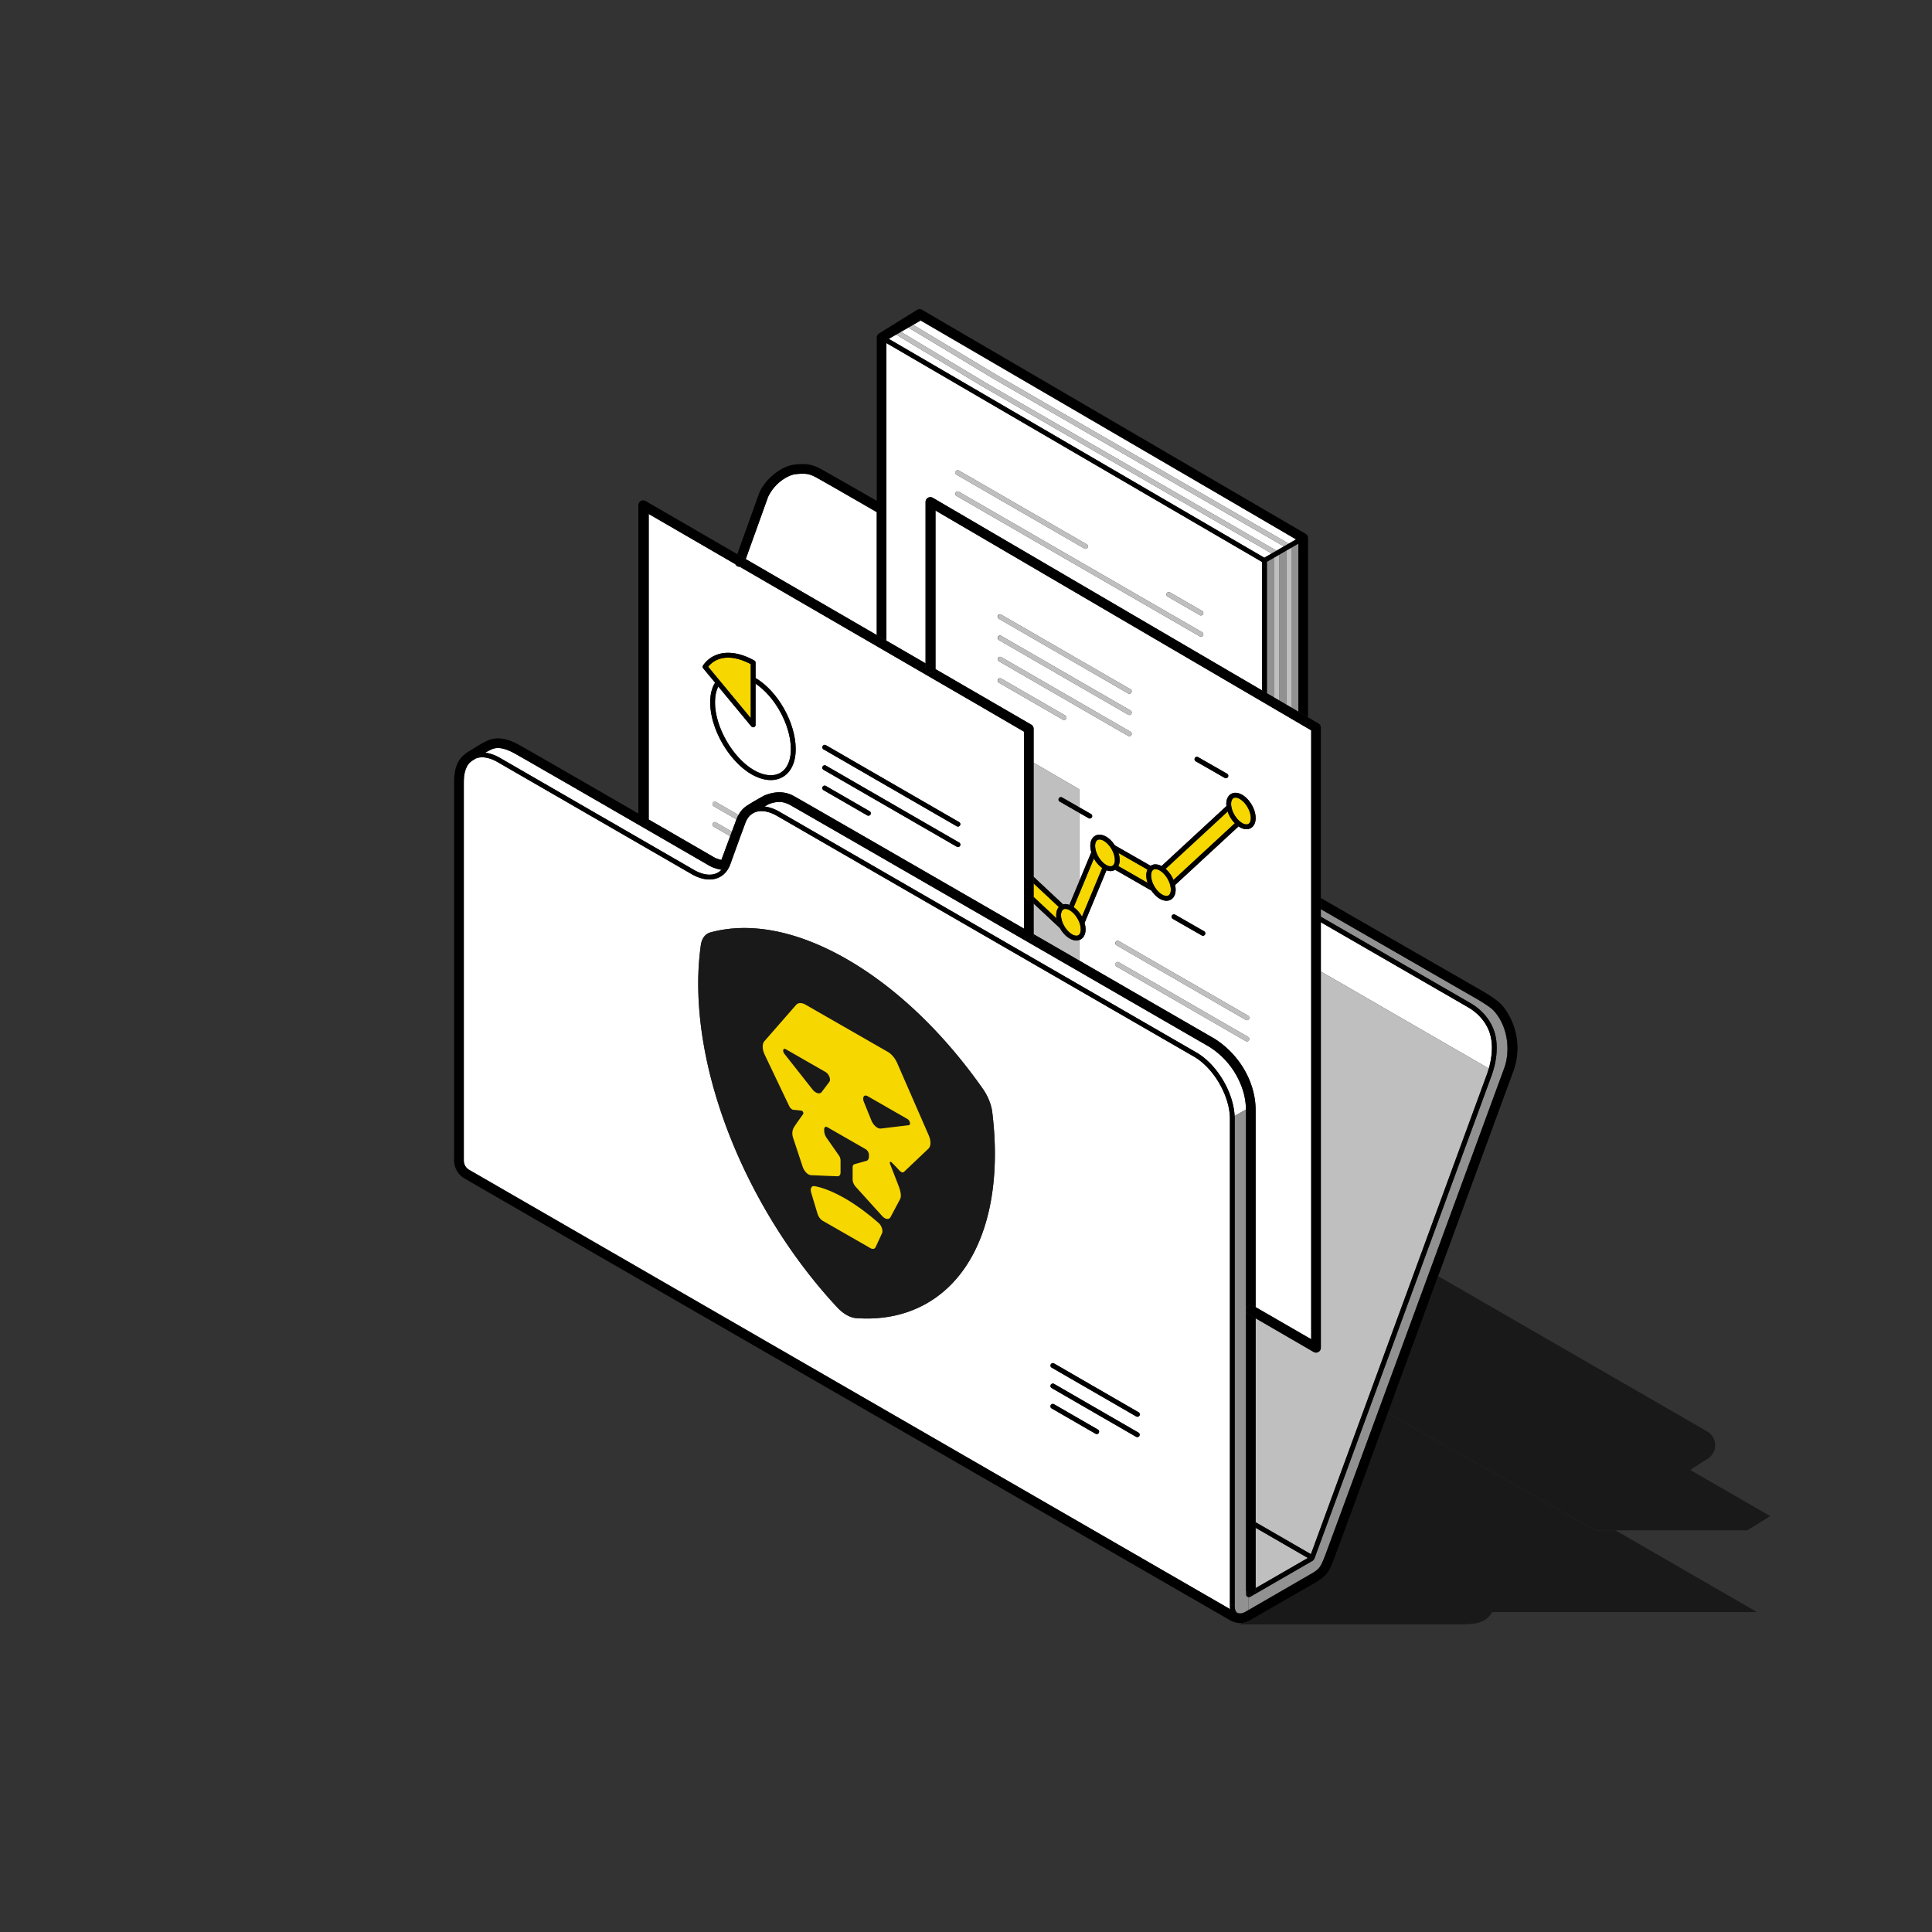
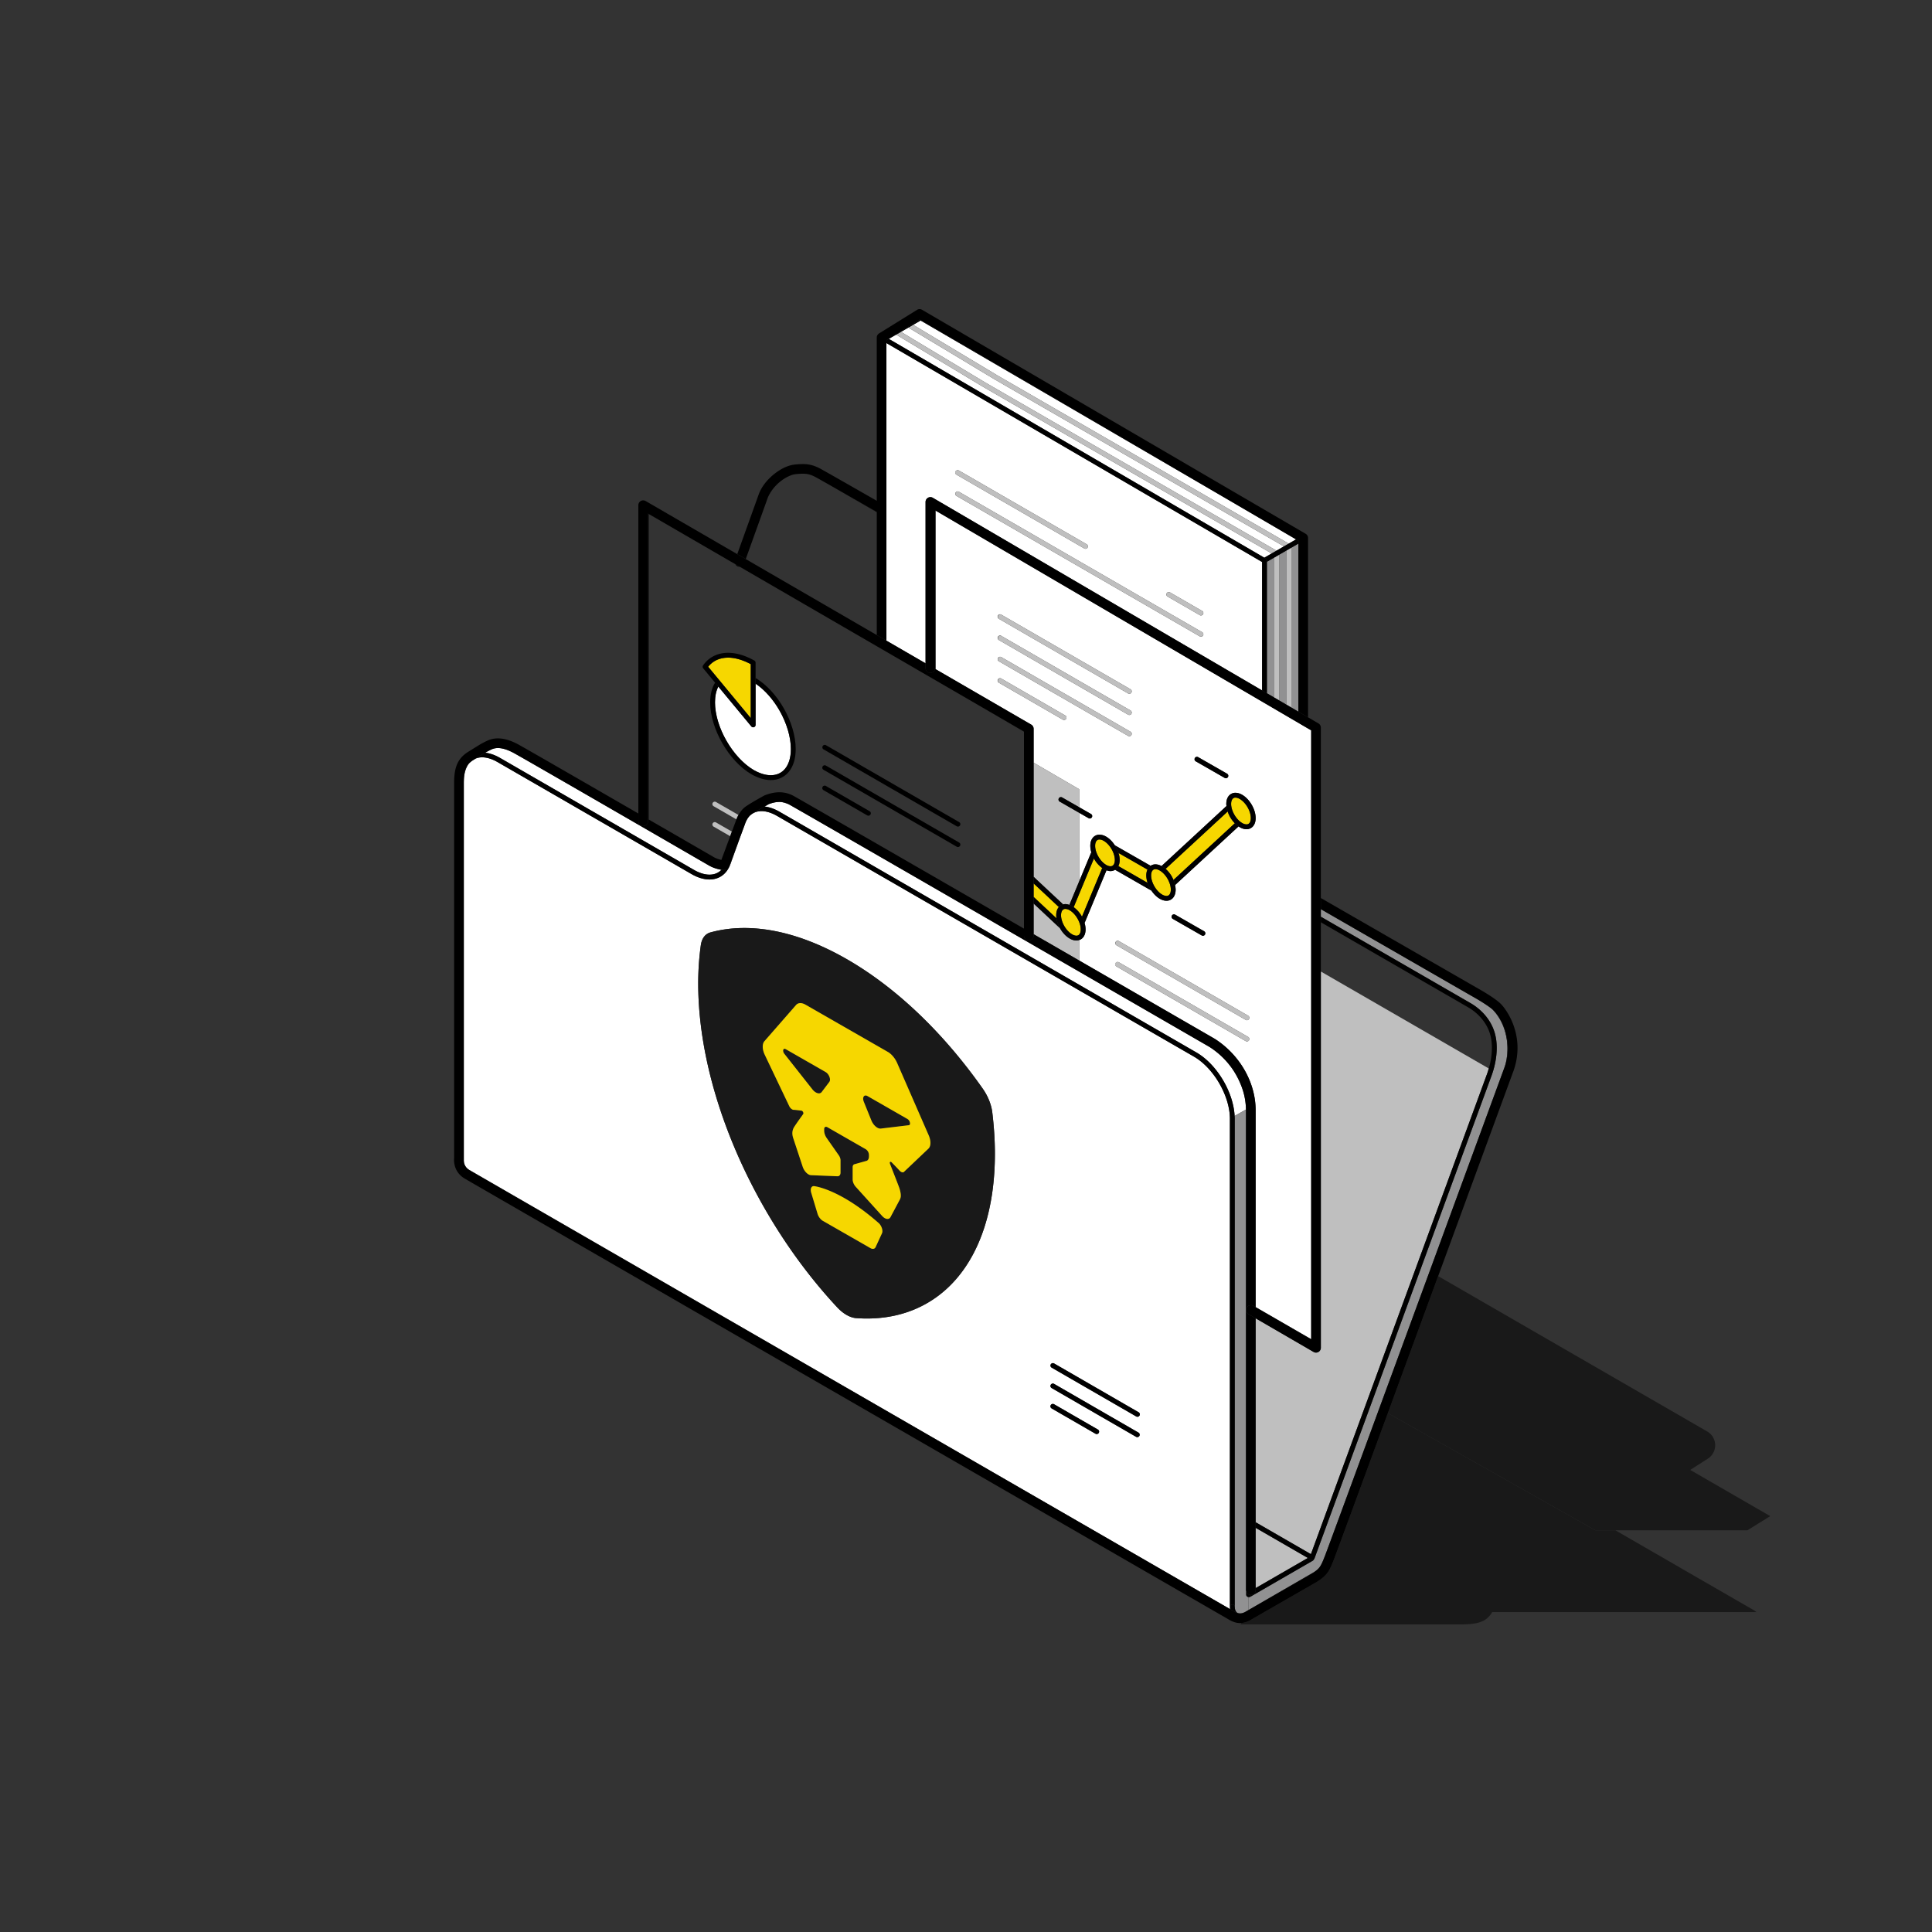
<svg xmlns="http://www.w3.org/2000/svg" width="220" height="220" fill="none">
  <rect width="100%" height="100%" fill="#333333" stroke="none" />
  <path d="M183.948 174.256h-2.285l-23.626-13.345c-2.143 5.832-4 10.882-5.091 13.842a398.628 398.628 0 0 1-1.028 2.773c-.198.507-.348.884-.535 1.221a3.092 3.092 0 0 1-.724.88 6.7 6.7 0 0 1-.711.509l-.022.013-7.335 4.214c-.408.264-.826.426-1.262.45l-.061.162h24.855c1.825 0 3.089-.14 3.791-1.404h30.098l-.213-.163-15.851-9.152Z" fill="#191919" />
  <path d="m158.038 160.911 23.626 13.345h17.319l2.595-1.614-9.112-5.261 2.005-1.278a1.813 1.813 0 0 0-.069-3.1l-30.636-17.688-5.728 15.596Z" fill="#191919" />
  <path d="M167.449 114.226c1.225.708 2.322 1.88 2.76 3.396a6.16 6.16 0 0 1 .225 1.705c0 1.057-.223 2.15-.583 3.146l-20.172 54.998a.265.265 0 0 1-.074.106.271.271 0 0 1-.115.14l-7.138 4.121a.271.271 0 0 1-.188.029l-.005 1.476.365-.21 7.112-4.115c.048-.028.088-.063.134-.094.063-.047.128-.094.178-.137a2.01 2.01 0 0 0 .339-.36c.183-.252.346-.629.606-1.3.052-.133.343-.917.809-2.182.468-1.267 1.115-3.025 1.891-5.133 1.552-4.217 3.617-9.837 5.786-15.744 4.34-11.815 9.097-24.777 10.997-29.954l.852-2.323.004-.008a7.92 7.92 0 0 0 .209-.626 7.24 7.24 0 0 0 .215-1.743c.002-1.773-.655-3.454-1.759-4.518-.567-.456-1.446-.992-2.068-1.342-.598-.339-13.868-7.978-17.423-10.024v.857l17.043 9.839Z" fill="#919192" />
-   <path d="M94.973 55.514c-.928-.528-1.69-.96-1.957-1.107a4.093 4.093 0 0 0-.808-.36 2.71 2.71 0 0 0-.8-.104c-.221 0-.484.017-.803.05-.487.047-1.182.372-1.784.864a5.302 5.302 0 0 0-.643.624c-.24.292-.463.612-.654.979-.008.018-.02.037-.028.055-.02.04-.035.087-.055.128l-2.522 7.019 14.918 8.65v-13.99l-4.864-2.808ZM169.885 119.327c0-.545-.064-1.07-.203-1.552-.388-1.349-1.383-2.424-2.507-3.072l-16.768-9.681v5.606l19.124 11.041a8.58 8.58 0 0 0 .354-2.342Z" fill="#fff" />
  <path d="M142.982 173.976v6.863l5.944-3.431-5.944-3.432ZM149.276 176.975l20.059-54.69c.072-.2.135-.408.196-.616l-19.124-11.041v42.844a.55.55 0 0 1-.826.476l-6.599-3.829v23.222l6.294 3.634Z" fill="#BFBFBF" />
  <path d="M142.181 181.861c-.006 0-.011-.004-.017-.004v.01a.274.274 0 0 0 .189-.029l7.138-4.121a.271.271 0 0 0 .114-.139.281.281 0 0 1-.09.057.272.272 0 0 1-.231-.021l-.358-.206-5.944 3.431v.234a.549.549 0 0 1-.533.547.273.273 0 0 1-.268.241ZM87.524 56.46c.19-.367.415-.687.655-.979-.278.316-.505.65-.655.979ZM99.837 58.292l-3.258-1.863-1.606-.915 4.864 2.808v-.03ZM87.462 56.586l-.02.057c.02-.041.035-.087.055-.128-.01.024-.026.047-.035.07Z" fill="#000" />
  <path d="m148.926 177.408.358.206a.265.265 0 0 0 .322-.036.286.286 0 0 0 .074-.107l20.171-54.997.001-.001c.36-.996.583-2.089.583-3.146 0-.587-.069-1.164-.225-1.705-.438-1.516-1.535-2.687-2.761-3.396l-17.042-9.839v.635l16.767 9.681c1.124.648 2.12 1.723 2.508 3.072.139.482.203 1.007.203 1.552a8.505 8.505 0 0 1-.354 2.342c-.06.208-.124.416-.196.616l-20.059 54.69-6.294-3.634v.635l5.944 3.432Z" fill="#000" />
  <path d="m111.914 44.03-.004-.003-9.861-5.923-.84.485 42.76 24.918.84-.485-32.895-18.992ZM103.984 36.987l9.598 5.765 33.168 19.15.834-.482-8.407-4.91-34.345-20.013-.848.49ZM145.36 62.704l.84-.485-32.895-18.992-.004-.002-9.861-5.924-.846.488 9.597 5.765 33.169 19.15Z" fill="#fff" />
  <path d="M144.266 63.971v14.971l.84.492V63.485l-.84.486ZM145.656 63.168v16.588l.841.492V62.681l-.841.486ZM147.047 80.57l.803.47V61.901l-.803.463v18.204Z" fill="#919192" />
  <path d="m111.915 44.03 32.895 18.992.55-.318-33.168-19.15-9.598-5.764-.544.314 9.861 5.923.004.003ZM113.305 43.227 146.2 62.219l.55-.318-33.168-19.15-9.598-5.764-.545.314 9.862 5.923.004.003ZM145.106 63.485v15.95l.55.321V63.168l-.55.317ZM146.497 62.682v17.566l.55.321V62.365l-.55.317Z" fill="#BFBFBF" />
  <path d="m102.049 38.104.545-.314.846-.489.545-.314.848-.49-.138-.08-.005-.004-3.493 2.169.012.007.84-.485ZM146.2 62.218l-.84.486-.55.318-.84.485.159.093c.085.05.137.139.137.237v.134l.84-.486.55-.317.841-.486.55-.317.802-.463v-.328l-.265-.154-.834.481-.55.317Z" fill="#000" />
  <path d="M105.394 57.16a.55.55 0 0 1 .828-.475l37.494 21.936V63.995l-42.779-24.928V72.95l4.457 2.585V57.159Zm27.461 10.396a.276.276 0 0 1 .376-.1l3.655 2.11a.275.275 0 1 1-.275.476l-3.655-2.11a.275.275 0 0 1-.101-.376Zm-24.039-13.879a.274.274 0 0 1 .375-.1l14.552 8.401a.275.275 0 1 1-.275.477l-14.552-8.402a.275.275 0 0 1-.1-.376Zm0 2.417a.274.274 0 0 1 .375-.1l27.695 15.99a.275.275 0 1 1-.275.476l-27.695-15.99a.275.275 0 0 1-.1-.376Z" fill="#fff" />
  <path d="m143.716 78.62.55.323V63.837a.275.275 0 0 0-.136-.237l-.16-.093-42.76-24.918-.012-.007-.26.161v.324l42.778 24.928v14.626ZM100.907 72.933l.029.016v-.161c0 .051-.015.098-.029.145ZM104.832 36.497l34.344 20.014-34.453-20.12-.034.022.005.004.138.08Z" fill="#000" />
  <path d="m108.917 56.47 27.695 15.99a.274.274 0 0 0 .275-.476l-27.695-15.99a.275.275 0 0 0-.275.476ZM132.956 67.932l3.655 2.11a.275.275 0 0 0 .275-.476l-3.655-2.11a.275.275 0 0 0-.275.476ZM108.917 54.053l14.552 8.402c.132.076.299.03.375-.101a.274.274 0 0 0-.1-.376l-14.552-8.401a.275.275 0 1 0-.275.476Z" fill="#BFBFBF" />
  <path d="M149.307 152.496v-69.33L106.53 58.14v18.055l10.896 6.318c.17.099.274.279.274.476v3.858l5.187 3.022v2.05l1.347.772a.274.274 0 1 1-.273.477l-1.074-.615v7.811l1.381-3.319a2.65 2.65 0 0 1-.113-.725v.002-.008c0-.358.089-.67.274-.904a.97.97 0 0 1 .772-.364c.247 0 .502.08.758.225.392.226.727.58.989.986l4.077 2.335a.974.974 0 0 1 .551-.167c.224 0 .456.073.688.194l7.397-6.834c-.009-.076-.02-.153-.02-.229l-.001-.01c0-.36.089-.672.274-.905a.97.97 0 0 1 .772-.364c.247 0 .503.08.758.225.441.254.816.668 1.09 1.138.273.471.447 1.001.45 1.511v.006c0 .359-.089.67-.275.904a.964.964 0 0 1-.771.364c-.247 0-.503-.08-.758-.226-.049-.027-.094-.065-.142-.097l-7.229 6.68c.036.173.063.345.064.516v.006c-.001.359-.089.671-.274.904a.968.968 0 0 1-.772.364c-.247 0-.503-.079-.758-.225-.374-.215-.696-.549-.954-.931l-4.14-2.372a.98.98 0 0 1-.523.15c-.148 0-.3-.037-.453-.092l-2.496 6c.07.24.111.484.113.723v.006c-.001.359-.089.671-.274.904a.946.946 0 0 1-.455.309v2.331l15.401 8.896.02.011c2.816 1.786 4.668 4.918 4.674 8.141v22.423l6.325 3.651Zm-20.471-71.215a.275.275 0 0 1-.376.1l-14.715-8.496a.275.275 0 1 1 .275-.476l14.715 8.496a.275.275 0 0 1 .101.376Zm0-2.418a.275.275 0 0 1-.376.101l-14.715-8.496a.275.275 0 1 1 .275-.476l14.715 8.496a.275.275 0 0 1 .101.375Zm-7.432 2.987a.276.276 0 0 1-.376.1l-7.283-4.205a.275.275 0 1 1 .275-.476l7.283 4.205a.274.274 0 0 1 .101.376Zm7.432 1.848a.275.275 0 0 1-.376.1l-14.715-8.495a.275.275 0 1 1 .275-.477l14.715 8.496a.275.275 0 0 1 .101.376Zm10.991 4.779a.275.275 0 0 1-.375.102l-3.293-1.887a.275.275 0 0 1 .273-.477l3.294 1.887a.274.274 0 0 1 .101.375Zm-6.382 15.779a.274.274 0 0 1 .375-.101l3.293 1.887a.275.275 0 0 1-.273.477l-3.293-1.887a.275.275 0 0 1-.102-.376Zm8.784 14.195a.275.275 0 0 1-.376.101l-14.716-8.496a.277.277 0 0 1-.101-.376.276.276 0 0 1 .376-.1l14.716 8.496a.276.276 0 0 1 .101.375Zm0-2.417a.275.275 0 0 1-.376.101l-14.716-8.496a.277.277 0 0 1-.101-.376.276.276 0 0 1 .376-.1l14.716 8.495a.277.277 0 0 1 .101.376Z" fill="#fff" />
  <path d="M149.307 152.517v-.02l-6.325-3.652v.002l6.325 3.67ZM106.53 58.14l-.036-.022v17.946c0 .035-.013.065-.019.097l.055.033V58.139Z" fill="#000" />
  <path d="M121.058 102.986a.996.996 0 0 1 .261-.036c.148.001.3.037.454.092l1.114-2.679v-7.811l-2.22-1.273a.275.275 0 0 1 .274-.476l1.946 1.115v-2.05l-5.187-3.022v12.998l3.358 3.142ZM122.57 107.098a1.547 1.547 0 0 1-.758-.225c-.441-.255-.816-.668-1.09-1.138l-.021-.041-3.001-2.807v3.492l5.187 2.995v-2.331a1.001 1.001 0 0 1-.317.055Z" fill="#BFBFBF" />
  <path d="M130.529 99.697v.002-.008c0-.251.046-.477.136-.672l-3.298-1.89c.082.262.129.529.131.79v.006c0 .263-.049.5-.147.7l3.325 1.904a2.754 2.754 0 0 1-.147-.832ZM140.611 93.747a3.53 3.53 0 0 1-.522-.686 3.59 3.59 0 0 1-.293-.654l-7.068 6.532a3.396 3.396 0 0 1 .899 1.261l6.984-6.453ZM120.302 104.568a2.36 2.36 0 0 1-.029-.344v.002-.008c0-.359.088-.671.273-.904.009-.01.02-.017.028-.028l-2.874-2.688v1.536l2.602 2.434ZM123.167 104.313c.013.024.024.05.038.074l2.306-5.545a3.236 3.236 0 0 1-.907-1.012c-.013-.023-.024-.05-.037-.073l-2.306 5.545c.359.255.671.609.906 1.011Z" fill="#F6D700" />
  <path d="m127.367 97.13 3.298 1.89c.039-.084.083-.163.138-.233a.934.934 0 0 1 .221-.196l-4.076-2.336c.034.052.07.1.101.153.133.23.241.473.318.722ZM132.334 98.648c.14.08.269.181.395.29l7.068-6.53a2.924 2.924 0 0 1-.136-.624l-7.396 6.834c.023.012.046.017.069.03ZM130.676 100.529l-3.325-1.905a.937.937 0 0 1-.376.418l4.14 2.373c-.046-.068-.095-.135-.136-.207a3.611 3.611 0 0 1-.303-.679ZM121.773 103.042c.101.037.202.075.304.133.064.037.123.083.184.127l2.306-5.545a3.51 3.51 0 0 1-.299-.713l-1.38 3.319-1.115 2.679ZM120.701 105.695a3.303 3.303 0 0 1-.399-1.127l-2.602-2.434v.753l3.001 2.808ZM140.611 93.747l-6.984 6.453c.081.19.14.385.182.581l7.229-6.68a2.728 2.728 0 0 1-.427-.354ZM125.694 98.968c-.064-.037-.123-.084-.183-.126l-2.307 5.545c.126.229.228.469.299.714l2.495-6a1.914 1.914 0 0 1-.304-.133ZM120.574 103.286a.954.954 0 0 1 .485-.3l-3.359-3.142v.754l2.874 2.688ZM139.725 88.102l-3.293-1.888a.275.275 0 0 0-.273.478l3.293 1.887a.275.275 0 1 0 .273-.477ZM133.546 104.632l3.294 1.887a.275.275 0 1 0 .273-.477l-3.293-1.887a.274.274 0 1 0-.274.477ZM120.566 90.905c-.076.132-.03.3.102.375l2.219 1.272 1.074.615a.274.274 0 1 0 .273-.477l-1.347-.772-1.946-1.115a.274.274 0 0 0-.375.102Z" fill="#000" />
  <path d="M125.685 95.748a.992.992 0 0 0-.484-.153.411.411 0 0 0-.342.158c-.086.106-.154.29-.154.56v.005c0 .38.141.835.375 1.236.232.401.557.749.888.937.191.11.357.152.484.151a.413.413 0 0 0 .343-.156c.085-.107.154-.291.154-.561v-.005c0-.38-.141-.835-.376-1.236-.232-.401-.557-.748-.888-.936Z" fill="#F6D700" />
  <path d="M124.567 97.757c.013.024.024.05.038.073.234.403.546.756.907 1.012.06.043.119.09.183.126.101.058.203.097.304.133.153.055.305.091.454.092a.982.982 0 0 0 .522-.15.928.928 0 0 0 .377-.419c.098-.2.147-.436.147-.7v-.005a2.684 2.684 0 0 0-.131-.789 3.526 3.526 0 0 0-.319-.722c-.03-.052-.067-.101-.1-.153-.263-.404-.598-.76-.99-.985a1.533 1.533 0 0 0-.758-.224.966.966 0 0 0-.771.363c-.186.233-.274.546-.275.904v.008-.001c.002.24.044.483.113.724.071.245.174.484.299.713Zm1.119-2.01c.331.189.656.536.888.938.234.4.375.854.375 1.235v.005c0 .27-.068.455-.154.56a.413.413 0 0 1-.342.158.996.996 0 0 1-.484-.152c-.331-.188-.657-.535-.889-.938-.234-.4-.375-.854-.375-1.235v-.005c0-.27.068-.454.154-.56a.411.411 0 0 1 .342-.157c.127-.001.294.042.485.152Z" fill="#000" />
  <path d="M132.061 99.125a1.004 1.004 0 0 0-.485-.151.41.41 0 0 0-.342.157c-.086.106-.154.29-.154.56v.005c0 .381.141.835.375 1.236.232.402.557.748.888.937.191.109.357.152.484.152a.41.41 0 0 0 .343-.158c.085-.106.154-.29.154-.56v-.005c0-.381-.141-.834-.375-1.235-.233-.402-.558-.749-.888-.938Z" fill="#F6D700" />
  <path d="M130.804 98.787c-.056.07-.1.149-.139.232-.09.195-.136.42-.136.672v.008-.002c.002.276.057.557.147.832.077.234.178.463.303.679.041.072.09.139.136.207.258.382.58.715.954.93.255.147.511.225.758.225a.961.961 0 0 0 .771-.363c.186-.233.275-.545.275-.904v-.006a3.175 3.175 0 0 0-.246-1.097 3.396 3.396 0 0 0-.899-1.261 2.479 2.479 0 0 0-.395-.29c-.023-.014-.046-.019-.069-.03a1.503 1.503 0 0 0-.689-.196.976.976 0 0 0-.551.168.906.906 0 0 0-.22.196Zm2.144 1.275c.234.401.375.855.375 1.236v.005c0 .27-.068.454-.154.56a.407.407 0 0 1-.342.157.998.998 0 0 1-.485-.151c-.33-.189-.656-.536-.888-.938-.234-.401-.375-.854-.375-1.235v-.005c0-.27.068-.454.154-.56a.411.411 0 0 1 .342-.158c.127 0 .294.043.485.153.33.188.656.535.888.936Z" fill="#000" />
  <path d="M141.171 90.979a.993.993 0 0 0-.484-.153.412.412 0 0 0-.343.158c-.085.106-.154.29-.154.56v.005c0 .38.141.835.376 1.235.232.402.557.75.888.938.191.11.357.152.484.152a.413.413 0 0 0 .342-.157c.086-.106.154-.291.154-.561v-.005c0-.38-.141-.835-.375-1.236-.232-.401-.557-.748-.888-.936Z" fill="#F6D700" />
  <path d="M139.796 92.407c.075.225.173.446.293.654.146.25.323.483.521.686.132.135.276.252.427.354.048.032.093.07.142.098.255.146.511.224.758.225a.969.969 0 0 0 .772-.364c.186-.233.274-.545.274-.904v-.006c-.003-.51-.176-1.04-.449-1.51-.275-.472-.649-.885-1.09-1.139a1.536 1.536 0 0 0-.758-.225.966.966 0 0 0-.772.365c-.186.232-.274.545-.274.903v.011c0 .076.012.152.02.229.021.208.066.417.136.623Zm1.374-1.428c.331.188.656.535.888.936.234.401.375.855.375 1.236v.005c0 .27-.068.454-.154.56a.412.412 0 0 1-.342.158 1.01 1.01 0 0 1-.485-.152c-.33-.188-.655-.535-.887-.938-.235-.4-.375-.854-.375-1.235v-.004c0-.27.068-.455.154-.561a.41.41 0 0 1 .342-.158c.127 0 .293.043.484.153Z" fill="#000" />
  <path d="M121.803 103.652a1 1 0 0 0-.485-.152.412.412 0 0 0-.342.157c-.086.106-.154.291-.154.561v.005c0 .381.141.835.375 1.236.232.401.558.748.889.936.19.11.357.153.484.153a.413.413 0 0 0 .342-.158c.086-.106.154-.29.154-.56v-.005c0-.381-.141-.835-.375-1.235-.232-.403-.558-.75-.888-.938Z" fill="#F6D700" />
  <path d="M123.205 104.387c-.014-.024-.025-.05-.038-.074a3.26 3.26 0 0 0-.906-1.011c-.061-.043-.121-.09-.185-.127a1.808 1.808 0 0 0-.303-.132 1.388 1.388 0 0 0-.454-.093c-.09 0-.176.014-.261.036a.951.951 0 0 0-.484.3c-.008.011-.019.018-.027.028-.186.234-.275.545-.275.905v.007-.001c.001.113.013.228.03.343.056.385.199.771.399 1.127.008.013.013.027.021.04.274.471.649.884 1.09 1.138.255.146.511.224.758.225a.996.996 0 0 0 .317-.055.938.938 0 0 0 .454-.309c.186-.233.275-.545.275-.904v-.005a2.675 2.675 0 0 0-.112-.724 3.578 3.578 0 0 0-.299-.714Zm-.514.203c.234.4.375.854.375 1.235v.005c0 .27-.068.454-.154.56a.41.41 0 0 1-.342.158c-.127 0-.293-.043-.485-.153-.33-.188-.655-.535-.887-.936-.235-.401-.376-.855-.376-1.236v-.004c0-.271.069-.455.154-.561a.413.413 0 0 1 .343-.158 1 1 0 0 1 .484.153c.331.188.656.535.888.937Z" fill="#000" />
  <path d="m142.128 118.076-14.715-8.496a.276.276 0 1 0-.275.476l14.715 8.496a.275.275 0 1 0 .275-.476ZM142.128 115.658l-14.715-8.496a.276.276 0 0 0-.275.477l14.715 8.496a.275.275 0 1 0 .275-.477ZM114.019 77.269a.276.276 0 0 0-.275.476l7.284 4.205a.274.274 0 1 0 .274-.476l-7.283-4.205ZM114.019 74.826a.276.276 0 0 0-.275.477l14.716 8.496a.275.275 0 0 0 .275-.477l-14.716-8.496ZM114.019 72.41a.276.276 0 0 0-.275.475l14.716 8.496a.275.275 0 0 0 .275-.476l-14.716-8.496ZM114.019 69.992a.276.276 0 0 0-.275.476l14.716 8.496a.275.275 0 0 0 .275-.477l-14.716-8.495Z" fill="#BFBFBF" />
-   <path d="m116.601 83.318-4.673-2.724-27.684-16.053a.546.546 0 0 1-.511-.297l-9.86-5.716v34.79l7.385 4.271.008.005c.249.152.608.267.878.327l1.003-2.702-1.89-1.091a.275.275 0 0 1 .276-.476l1.808 1.044.449-1.21c.009-.03.03-.09.066-.185l-2.598-1.5a.275.275 0 0 1 .275-.476l2.56 1.479c.173-.31.42-.669.806-.949.355-.252.876-.56 1.323-.815.444-.254.806-.45.809-.45l.063-.03c.513-.197 1.065-.343 1.654-.343a3.357 3.357 0 0 1 1.578.392 249.07 249.07 0 0 1 2.353 1.343c1.377.79 3.29 1.891 5.56 3.199 4.54 2.616 10.503 6.057 16.437 9.481l1.925 1.112V83.318Zm-22.928 1.636a.276.276 0 0 1 .376-.1l15.179 8.763a.275.275 0 0 1-.275.476l-15.18-8.763a.275.275 0 0 1-.1-.376Zm-3.838 2.92c-.5.618-1.232.955-2.063.953-.682 0-1.428-.218-2.204-.658l-.002-.001c-1.3-.76-2.463-2.053-3.313-3.53-.848-1.476-1.382-3.136-1.383-4.653 0-.906.185-1.656.558-2.248l-1.352-1.632a.274.274 0 0 1-.015-.332c.636-.931 1.66-1.44 2.852-1.436.915 0 1.93.288 2.987.88.086.048.14.14.14.24v1.747c1.28.768 2.398 2.021 3.21 3.448.84 1.478 1.356 3.139 1.358 4.653 0 1.074-.272 1.95-.773 2.568Zm9.296 4.877a.275.275 0 0 1-.376.101l-4.981-2.875a.275.275 0 1 1 .275-.477l4.981 2.876a.275.275 0 0 1 .1.375Zm-5.357-5.094a.275.275 0 1 1 .275-.477l15.179 8.763a.275.275 0 0 1-.275.477l-15.18-8.763Z" fill="#fff" />
  <path d="m73.872 58.528-.084-.05V93.27l.084.049V58.528ZM116.601 83.305l-4.674-2.71 4.674 2.723v-.013Z" fill="#000" />
  <path d="M81.157 93.752c-.076.132-.03.3.1.376l1.89 1.09.194-.522-1.808-1.044a.275.275 0 0 0-.376.1ZM81.157 91.426c-.076.131-.03.3.1.376l2.599 1.5c.041-.106.1-.243.18-.399.017-.031.039-.066.057-.1l-2.56-1.478a.275.275 0 0 0-.376.1Z" fill="#BFBFBF" />
  <path d="M85.858 82.8a.274.274 0 0 1-.305-.084l-3.755-4.532c-.243.46-.38 1.051-.38 1.801 0 1.386.5 2.972 1.312 4.38.808 1.407 1.923 2.635 3.11 3.326.711.403 1.369.586 1.931.585.688-.002 1.235-.26 1.636-.75.4-.49.65-1.238.65-2.221.001-1.388-.484-2.974-1.285-4.38-.71-1.252-1.67-2.356-2.732-3.073v4.689a.275.275 0 0 1-.182.258Z" fill="#fff" />
  <path d="M86.04 77.204v.648c1.062.717 2.021 1.822 2.732 3.073.801 1.406 1.286 2.993 1.285 4.38 0 .983-.25 1.73-.65 2.222-.4.49-.948.747-1.635.75-.563 0-1.22-.182-1.931-.585-1.187-.692-2.303-1.92-3.111-3.327-.81-1.407-1.312-2.994-1.31-4.38 0-.75.135-1.341.378-1.801l-.37-.447c-.373.593-.559 1.343-.559 2.249.002 1.516.536 3.176 1.384 4.653.85 1.476 2.013 2.77 3.312 3.529l.003.001c.775.44 1.522.658 2.204.658.83.002 1.563-.335 2.063-.953.5-.618.772-1.495.772-2.569 0-1.514-.517-3.175-1.357-4.652-.813-1.428-1.93-2.681-3.21-3.45Z" fill="#000" />
  <path d="M85.49 81.778v-6.15c-.939-.502-1.818-.742-2.577-.741-.965.003-1.736.364-2.273 1.037l4.85 5.854Z" fill="#F6D700" />
  <path d="m81.798 78.184 3.755 4.532a.274.274 0 0 0 .487-.175v-7.084a.276.276 0 0 0-.141-.24c-1.056-.591-2.071-.88-2.986-.88-1.192-.004-2.216.505-2.853 1.436a.274.274 0 0 0 .015.332l1.353 1.632.37.447Zm1.115-3.297c.76 0 1.638.239 2.577.74v6.15l-4.85-5.853c.537-.673 1.307-1.034 2.273-1.037ZM108.952 96.42a.275.275 0 0 0 .275-.476L94.048 87.18a.275.275 0 1 0-.275.477l15.179 8.763ZM93.773 85.33l15.179 8.763a.275.275 0 0 0 .275-.476l-15.179-8.763a.275.275 0 0 0-.275.476ZM99.03 92.376 94.048 89.5a.275.275 0 1 0-.275.477l4.982 2.875a.275.275 0 0 0 .275-.476Z" fill="#000" />
  <path d="M56.941 86.306 79.02 99.053c.646.373 1.252.546 1.77.545.44 0 .815-.119 1.129-.346a1.82 1.82 0 0 0 .236-.209l-.033-.004a4.416 4.416 0 0 1-.428-.095 4.01 4.01 0 0 1-.986-.403l-.695-.401-1.873-1.084c-1.57-.908-3.716-2.15-6.015-3.478a4131.172 4131.172 0 0 0-12.268-7.07c-.7-.4-1.181-.672-1.342-.76-.788-.425-1.375-.568-1.812-.567-.286 0-.516.057-.73.153-.154.07-.29.138-.424.21l-.303.17c.538.061 1.107.253 1.696.593ZM88.757 92.433l47.471 27.408c1.227.709 2.311 1.899 3.097 3.259.726 1.256 1.193 2.657 1.263 3.976l1.291-.733a7.66 7.66 0 0 0-.371-2.25 9.7 9.7 0 0 0-1.071-2.222 9.183 9.183 0 0 0-2.712-2.656l-6.934-4.005c-4.191-2.421-9.815-5.67-15.554-8.983-11.476-6.625-23.41-13.509-25.216-14.529a13.417 13.417 0 0 0-.207-.115c-.018-.01-.037-.016-.055-.024a3.579 3.579 0 0 0-.767-.228 2.598 2.598 0 0 0-.245-.014c-.39 0-.794.096-1.213.253l-.464.273c.539.062 1.107.255 1.687.59Z" fill="#fff" />
  <path d="M142.165 181.867v-.01a.274.274 0 0 1-.259-.271v-.395c-.009-.039-.023-.076-.023-.118v-54.651c0-.027-.003-.053-.003-.079l-1.292.733c.006.109.014.219.014.327v55.515c0 .006-.003.011-.003.017.002.012.005.025.005.038h.003v.001c-.001.243.066.444.166.571a.535.535 0 0 0 .166.136c.102.029.193.042.281.042a1.03 1.03 0 0 0 .39-.083c.05-.019.102-.04.158-.069l.133-.077c.039-.022.075-.041.116-.068l.028-.017.115-.066.005-1.476Z" fill="#919192" />
  <path d="M140.076 183.237a1.76 1.76 0 0 1-.02-.263l.001-.024.001-.003c-.001-.01-.006-.019-.006-.029v-55.515c.001-1.284-.456-2.738-1.202-4.028-.745-1.291-1.779-2.415-2.896-3.058L88.483 92.909c-.647-.373-1.252-.545-1.771-.545a1.96 1.96 0 0 0-.83.176l-.005.002c-.052.024-.102.053-.151.082a6.393 6.393 0 0 0-.188.127c-.017.012-.035.03-.052.044-.034.029-.069.056-.101.087-.142.144-.27.331-.361.506a2.82 2.82 0 0 0-.19.441l-.01.032-.561 1.512-1.09 3.02c-.2.56-.519 1.003-.931 1.303-.412.301-.913.453-1.452.452-.64 0-1.336-.209-2.046-.618L56.666 86.783c-.654-.378-1.257-.547-1.77-.547a2.002 2.002 0 0 0-.729.14l-.251.155a2.54 2.54 0 0 0-.51.403c-.356.445-.58 1.12-.588 2.007l-.003.075v43.15c0 .006.003.011.003.017h.002v.001c0 .104.014.206.04.304l.002.006c.022.081.057.158.096.231a1.174 1.174 0 0 0 .195.275l.018.018c.07.068.147.129.234.179l86.671 50.04Zm-14.959-20.078a.276.276 0 0 1-.376.1l-4.981-2.876a.275.275 0 1 1 .275-.476l4.981 2.876a.276.276 0 0 1 .101.376Zm-5.082-7.898 9.616 5.552a.275.275 0 1 1-.275.476l-9.616-5.552a.275.275 0 1 1 .275-.476Zm-.376 2.427a.275.275 0 0 1 .376-.101l9.616 5.552a.275.275 0 1 1-.275.477l-9.616-5.553a.274.274 0 0 1-.101-.375Zm-39.854-50.063c.108-.763.496-1.278 1.076-1.444 4.345-1.199 9.708-.309 15.519 3.024 5.81 3.332 11.173 8.594 15.518 14.778.579.831.968 1.793 1.076 2.679.19 1.585.298 3.162.298 4.706 0 12.455-6.513 19.409-15.808 18.729-.696-.054-1.473-.5-2.16-1.24-9.304-9.986-15.817-24.412-15.817-36.868 0-1.544.108-2.997.298-4.364Z" fill="#fff" />
  <path d="M55.548 85.543a9.205 9.205 0 0 0-.303.171l.303-.171ZM141.508 124.093a8.803 8.803 0 0 0-1.071-2.222 9.506 9.506 0 0 1 1.071 2.222ZM88.992 91.33c.243.041.5.12.767.228a2.246 2.246 0 0 0-.767-.227ZM142.164 181.858c.006 0 .011.003.016.003.14 0 .251-.106.269-.241-.006 0-.011.003-.017.003a.544.544 0 0 1-.527-.432v.395c0 .146.115.262.259.272ZM87.535 91.57l-.02.007-.192.106-.283.157.03.003.465-.273ZM85.88 92.54h.002l-.006.002.005-.002ZM119.759 158.063l9.616 5.553a.276.276 0 0 0 .275-.477l-9.616-5.552a.275.275 0 1 0-.275.476ZM119.658 155.361a.275.275 0 0 0 .101.376l9.616 5.552a.275.275 0 1 0 .275-.476l-9.616-5.553a.277.277 0 0 0-.376.101ZM125.016 162.783l-4.982-2.876a.275.275 0 1 0-.275.476l4.982 2.876a.275.275 0 1 0 .275-.476Z" fill="#000" />
  <path d="M99.23 127.598c.232.554.712.964 1.076.914l3.179-.382c.099-.01.144-.093.144-.202a.636.636 0 0 0-.293-.507l-4.544-2.606c-.293-.168-.502-.01-.502.295 0 .1.023.215.072.34l.869 2.148Z" fill="#191919" />
  <path d="M95.323 148.858c.687.739 1.464 1.185 2.16 1.239 9.295.681 15.808-6.274 15.808-18.729 0-1.544-.108-3.121-.298-4.706-.108-.886-.496-1.848-1.076-2.679-4.345-6.183-9.708-11.446-15.518-14.778-5.81-3.333-11.174-4.223-15.52-3.024-.578.166-.967.681-1.075 1.444a31.62 31.62 0 0 0-.298 4.364c0 12.456 6.513 26.882 15.817 36.869Zm-2.998-13.348c0-.271.133-.457.365-.445.152.019 3.022.372 7.425 4.259.228.252.364.595.364.869 0 .094-.016.18-.05.251l-.72 1.562c-.099.221-.34.265-.596.119l-5.421-3.11c-.256-.147-.497-.467-.596-.802l-.72-2.388a1.093 1.093 0 0 1-.05-.315Zm-5.27-16.957 3.6-4.119c.24-.265.637-.277 1.06-.035l9.376 5.378c.423.243.82.711 1.06 1.251l3.6 8.249c.132.306.198.607.198.867 0 .28-.077.513-.231.658l-2.789 2.647c-.066.068-.174.064-.29.007-.116-.057-.157-.1-.314-.276-.124-.139-.489-.511-.787-.816-.112-.118-.22-.073-.22.05l.022.105c.347.89.985 2.502 1.084 2.808.093.296.151.569.151.805a.943.943 0 0 1-.093.436l-1.084 2.034c-.174.313-.596.253-.952-.143l-3.013-3.329c-.207-.234-.34-.559-.34-.818v-1.4c0-.173.075-.302.2-.337l1.357-.381c.19-.044.298-.242.298-.51v-.192a.809.809 0 0 0-.364-.63l-4.362-2.502c-.199-.114-.373-.022-.373.208v.192c0 .268.116.594.307.856l1.357 1.939c.124.177.199.392.199.564v1.4c0 .259-.133.433-.348.424l-3.005-.122c-.355-.012-.777-.437-.951-.949l-1.085-3.278a1.785 1.785 0 0 1-.095-.553c0-.233.057-.437.154-.621.099-.193.728-1.078 1.084-1.565l.021-.08c0-.123-.107-.291-.22-.302a23.14 23.14 0 0 0-.795-.091c-.157-.004-.19-.004-.306-.08a.83.83 0 0 1-.29-.339l-2.789-5.847a2.208 2.208 0 0 1-.234-.93c0-.259.066-.48.201-.633Z" fill="#191919" />
  <path d="M92.5 124.035c.364.468.844.609 1.068.315l.869-1.15a.43.43 0 0 0 .076-.263c0-.303-.21-.696-.506-.866l-4.536-2.602c-.182-.104-.293.001-.293.171 0 .108.044.243.144.367l3.178 4.028Z" fill="#191919" />
  <path d="m93.693 139.015 5.421 3.109c.257.147.497.103.596-.119l.72-1.561a.583.583 0 0 0 .05-.251c0-.274-.136-.617-.364-.869-4.403-3.888-7.273-4.24-7.425-4.259-.232-.013-.365.173-.365.445 0 .096.017.202.05.315l.721 2.388c.1.335.34.655.596.802ZM89.877 125.963a.837.837 0 0 0 .29.339c.115.076.148.075.305.08.133.008.497.054.795.091.113.01.22.179.22.302l-.021.08c-.356.486-.985 1.372-1.084 1.564a1.322 1.322 0 0 0-.154.622c0 .168.03.351.096.553l1.084 3.278c.174.512.596.936.952.948l3.004.123c.215.008.348-.165.348-.424v-1.4c0-.172-.075-.388-.199-.565l-1.357-1.938c-.19-.263-.306-.588-.306-.857v-.192c0-.23.173-.321.372-.208l4.362 2.502a.812.812 0 0 1 .364.631v.192c0 .268-.108.466-.298.51l-1.358.381c-.124.034-.198.164-.198.337v1.4c0 .259.133.584.34.817l3.012 3.33c.356.396.778.456.952.143l1.084-2.034a.933.933 0 0 0 .093-.436c0-.236-.059-.509-.151-.805-.1-.306-.736-1.919-1.084-2.808l-.021-.105c0-.124.107-.168.22-.05.298.305.662.677.785.816.158.176.2.219.315.276.116.056.224.061.29-.007l2.789-2.648c.155-.144.231-.378.231-.657 0-.26-.066-.561-.197-.867l-3.601-8.25c-.24-.54-.637-1.007-1.06-1.25l-9.377-5.378c-.422-.242-.82-.231-1.06.034l-3.6 4.12c-.135.152-.2.374-.2.632 0 .282.078.607.233.931l2.79 5.847Zm8.914-1.148 4.543 2.606a.634.634 0 0 1 .294.507c0 .109-.045.192-.145.202l-3.178.382c-.364.05-.844-.36-1.076-.914l-.869-2.148a.941.941 0 0 1-.07-.34c0-.305.208-.464.5-.295Zm-9.32-5.346 4.536 2.602c.297.17.506.564.506.866a.43.43 0 0 1-.076.263l-.87 1.151c-.222.293-.702.152-1.067-.316l-3.178-4.028a.608.608 0 0 1-.144-.367c0-.17.11-.275.293-.171Z" fill="#F6D700" />
  <path d="M52.815 89.016c0 .046-.004.084-.004.132v42.74l-.006.079-.002.018-.003.093v.003a.27.27 0 0 1 .015.085v-43.15ZM56.666 86.783 78.744 99.53c.71.41 1.405.618 2.046.618.538.001 1.04-.15 1.451-.452.413-.3.732-.744.932-1.302l1.09-3.021-1.24 3.34a.55.55 0 0 1-.438.352.778.778 0 0 1-.12.008c-.1 0-.198-.012-.312-.03a1.819 1.819 0 0 1-.235.209c-.314.227-.69.346-1.129.346-.519 0-1.124-.172-1.77-.545L56.94 86.307c-.59-.34-1.159-.532-1.696-.593-.054.032-.106.059-.163.093-.25.152-.54.336-.915.569.22-.086.46-.139.728-.14.514 0 1.117.169 1.771.547ZM53.071 87.436c-.153.342-.239.83-.254 1.505.009-.887.233-1.561.588-2.007-.14.148-.246.31-.334.502ZM85.385 92.882c.032-.031.067-.058.1-.087-.033.028-.067.054-.1.087ZM85.883 92.54c.246-.114.521-.176.829-.176.519 0 1.124.172 1.77.545l47.472 27.408c1.117.643 2.151 1.767 2.896 3.058.746 1.29 1.203 2.744 1.202 4.028v55.515c0 .01.005.019.006.029a.274.274 0 0 1 .293-.252.271.271 0 0 1 .248.24c0-.006.003-.011.003-.017v-55.515c0-.108-.008-.218-.014-.327-.069-1.319-.537-2.72-1.262-3.976-.787-1.36-1.871-2.55-3.097-3.26L88.758 92.433c-.58-.335-1.149-.528-1.687-.59l-.03-.003c-.087.048-.177.1-.274.155-.35.2-.75.437-1.041.63.05-.03.099-.059.15-.083l.007-.002ZM171.657 119.414c0 .581-.072 1.168-.216 1.743a6.583 6.583 0 0 0 .262-1.823c.003-1.755-.736-3.152-1.276-3.875a2.993 2.993 0 0 0-.405-.462c-.038-.033-.082-.067-.125-.101 1.105 1.064 1.762 2.745 1.76 4.518ZM142.524 183.133l6.839-3.929c.163-.104.292-.194.407-.28-.046.031-.087.066-.134.094l-7.112 4.115Z" fill="#000" />
  <path d="M140.607 182.974v-.001h-.003c0-.013-.003-.025-.005-.038a.272.272 0 0 0-.541.012l-.001.003v.024c0 .089.007.177.019.263l.526.304c.127.066.237.112.338.14a.513.513 0 0 1-.166-.136c-.101-.126-.168-.327-.167-.571ZM141.61 183.641l-.06.023c.019-.006.04-.016.06-.023ZM141.768 183.571c.041-.021.088-.05.132-.077l-.132.077ZM52.912 132.638c.013.029.03.058.046.087a1.143 1.143 0 0 1-.046-.087ZM53.153 133ZM52.819 132.183h-.002l-.002-.017a.27.27 0 0 0-.015-.085c0 .098.013.247.06.407-.027-.098-.041-.2-.041-.304v-.001Z" fill="#000" />
-   <path d="m140.076 183.237-86.672-50.04a1.175 1.175 0 0 1-.233-.179c.081.084.176.165.304.242.269.159 5.862 3.389 14.081 8.133 8.222 4.746 19.08 11.011 29.903 17.256 21.372 12.332 42.606 24.582 43.14 24.89l.002.002-.525-.304Z" fill="#000" />
  <path d="m142.592 184.363 7.334-4.214.022-.013a6.5 6.5 0 0 0 .711-.509 3.06 3.06 0 0 0 .724-.88c.188-.337.337-.714.535-1.221.071-.182.435-1.165 1.028-2.773 1.092-2.96 2.949-8.01 5.092-13.842l5.728-15.596c4.47-12.175 8.495-23.145 8.495-23.145a7.868 7.868 0 0 0 .542-2.836c0-1.377-.38-2.549-.821-3.431a7.422 7.422 0 0 0-.673-1.101 3.989 3.989 0 0 0-.574-.642c-.675-.573-1.664-1.166-2.363-1.564-.623-.353-15.594-8.971-17.965-10.336v1.27c3.555 2.046 16.825 9.685 17.423 10.023.621.351 1.5.887 2.067 1.343.042.034.087.068.125.101.067.056.228.223.404.462a6.633 6.633 0 0 1 1.277 3.875 6.62 6.62 0 0 1-.262 1.823 7.53 7.53 0 0 1-.209.626l-.004.008-.852 2.323c-1.9 5.177-6.657 18.139-10.996 29.954-2.17 5.907-4.235 11.527-5.786 15.744l-1.891 5.133c-.467 1.264-.757 2.049-.81 2.182-.26.671-.422 1.048-.606 1.299a1.909 1.909 0 0 1-.338.361c-.051.043-.116.09-.179.137a6.62 6.62 0 0 1-.406.28l-6.839 3.929-.366.21-.115.066-.027.017c-.042.027-.078.046-.116.068-.045.027-.092.056-.133.077-.057.029-.108.05-.159.069-.02.008-.04.018-.06.024a1.02 1.02 0 0 1-.329.059c-.088 0-.179-.013-.281-.042a1.709 1.709 0 0 1-.337-.141l-.003-.001c-.534-.308-21.768-12.558-43.14-24.89-10.823-6.245-21.68-12.51-29.902-17.256-8.22-4.745-13.813-7.974-14.082-8.134a1.427 1.427 0 0 1-.304-.241l-.018-.018a1.217 1.217 0 0 1-.163-.214c-.012-.02-.022-.04-.032-.061-.015-.029-.032-.058-.045-.087a1.301 1.301 0 0 1-.051-.144l-.002-.006a1.49 1.49 0 0 1-.06-.407v-.003l.004-.093.002-.018.005-.079v-42.74c0-.048.004-.086.004-.132l.002-.075c.015-.676.1-1.163.254-1.505.088-.193.194-.354.334-.502.134-.14.298-.27.51-.403l.252-.155c.374-.233.664-.418.915-.569.057-.034.108-.062.163-.093a7.663 7.663 0 0 1 .728-.38c.213-.096.442-.153.729-.153.437-.001 1.023.142 1.812.568.16.087.641.36 1.342.76 2.455 1.403 7.669 4.412 12.267 7.069a15777.533 15777.533 0 0 1 7.889 4.562l.695.401c.326.194.677.319.986.403.155.042.3.073.428.095l.033.004c.114.018.21.03.311.03.035 0 .07 0 .12-.008a.55.55 0 0 0 .439-.353l1.238-3.34.56-1.511.011-.032c.002-.004.066-.206.19-.44a2.18 2.18 0 0 1 .361-.507c.033-.033.067-.06.102-.087.017-.014.034-.032.052-.044.053-.038.12-.083.187-.127.292-.192.691-.43 1.041-.63l.274-.154c.106-.06.204-.114.283-.157l.193-.106.019-.007c.418-.157.823-.254 1.212-.253a2.247 2.247 0 0 1 1.012.242c.019.008.037.014.056.024.013.007.092.05.206.115 1.805 1.02 13.741 7.904 25.216 14.529a66067.27 66067.27 0 0 1 15.555 8.982l6.933 4.006a9.171 9.171 0 0 1 2.712 2.656 8.84 8.84 0 0 1 1.072 2.222c.233.735.363 1.493.37 2.25.001.026.003.052.003.079v54.651c0 .042.015.079.024.118a.542.542 0 0 0 .526.432c.006 0 .011-.003.017-.003a.549.549 0 0 0 .533-.547v-30.954l-.826-.48a.55.55 0 0 1 .552-.951l.274.159v-22.425c-.005-3.223-1.858-6.355-4.674-8.141l-.019-.011-15.402-8.896-5.186-2.995v.159a.55.55 0 0 1-1.1 0v-.794l-1.926-1.112c-5.933-3.424-11.896-6.865-16.436-9.481a4415.325 4415.325 0 0 0-7.2-4.14 153.268 153.268 0 0 0-.714-.402 3.357 3.357 0 0 0-1.578-.392c-.588 0-1.14.146-1.654.343l-.063.03c-.003 0-.365.196-.81.45-.446.255-.967.563-1.321.815-.388.28-.634.639-.806.949-.019.033-.04.068-.057.1a4.04 4.04 0 0 0-.247.582l-.449 1.21-.194.523-1.002 2.702c-.27-.06-.63-.175-.88-.328l-.006-.004s-3.315-1.918-7.385-4.27l-.085-.05v.241a.55.55 0 0 1-1.1 0v-.876l-2.013-1.163c-2.69-1.553-5.422-3.13-7.57-4.365-1.073-.618-2-1.15-2.704-1.552a111.44 111.44 0 0 0-1.364-.773c-.895-.484-1.657-.7-2.335-.7-.44-.001-.839.094-1.183.25-.374.17-.68.337-1.005.534-.327.198-.678.424-1.174.729-.566.343-1.013.798-1.274 1.395-.263.596-.354 1.29-.355 2.16v42.712a2.549 2.549 0 0 0 .19 1.21c.168.397.489.827 1.014 1.135.29.172 5.867 3.392 14.092 8.139 24.665 14.238 73.055 42.154 73.055 42.154l.016.009c.361.193.742.316 1.142.315.037 0 .073-.008.11-.01.435-.024.854-.186 1.262-.45ZM84.919 63.662l2.522-7.02.02-.056c.01-.023.025-.047.035-.07l.028-.056a4.05 4.05 0 0 1 .654-.979c.197-.222.41-.437.643-.624.602-.492 1.297-.817 1.785-.863.319-.034.58-.05.803-.05.326 0 .562.033.8.103.236.07.484.183.807.36.267.147 1.029.579 1.957 1.107.504.287 1.054.6 1.606.916 1.327.757 2.641 1.509 3.258 1.862v-1.267c-.696-.399-1.7-.973-2.713-1.55a484.982 484.982 0 0 0-3.578-2.032 5.163 5.163 0 0 0-1.026-.451 3.822 3.822 0 0 0-1.111-.148c-.277 0-.576.02-.919.056-.81.09-1.63.517-2.36 1.101-.726.59-1.356 1.343-1.692 2.181l-.007.017-2.479 6.902.967.56ZM84.03 64.51a.55.55 0 0 0 .213.031l-.512-.296a.547.547 0 0 0 .3.265ZM99.838 58.292v14.02l1.07.62c.013-.046.029-.093.029-.144l.001-.004v-34.04l.26-.162 3.493-2.17.033-.02 34.453 20.119 8.407 4.91.266.154v19.464l1.1.644V61.259a.55.55 0 0 0-.273-.475l-43.685-25.51a.55.55 0 0 0-.567.009l-4.328 2.687c-.16.1-.26.278-.26.468v19.854Z" fill="#000" />
  <path d="M72.689 93.51a.55.55 0 1 0 1.1 0V58.48l.084.049 9.859 5.717.511.296 27.684 16.053 4.673 2.71v23.234a.55.55 0 0 0 1.1 0v-23.55a.548.548 0 0 0-.273-.476l-10.896-6.318-.056-.033a.542.542 0 0 1-.53.453.55.55 0 0 1-.55-.55v-.53l-4.459-2.584-.029-.017-1.07-.62-14.918-8.65-.966-.562-10.439-6.053a.551.551 0 0 0-.825.476v35.987Z" fill="#000" />
  <path d="m147.85 81.04-.803-.47-.55-.322-.841-.492-.55-.322-.84-.492-.55-.321-37.494-21.936a.55.55 0 0 0-.827.474v18.905a.543.543 0 0 0 1.08.097c.006-.032.02-.063.02-.097V58.118l.035.021 42.777 25.027v69.351l-6.325-3.67-.274-.159a.55.55 0 0 0-.552.951l.826.48 6.599 3.829a.55.55 0 0 0 .826-.476V82.851a.551.551 0 0 0-.272-.475l-1.185-.693-1.1-.644Z" fill="#000" />
</svg>